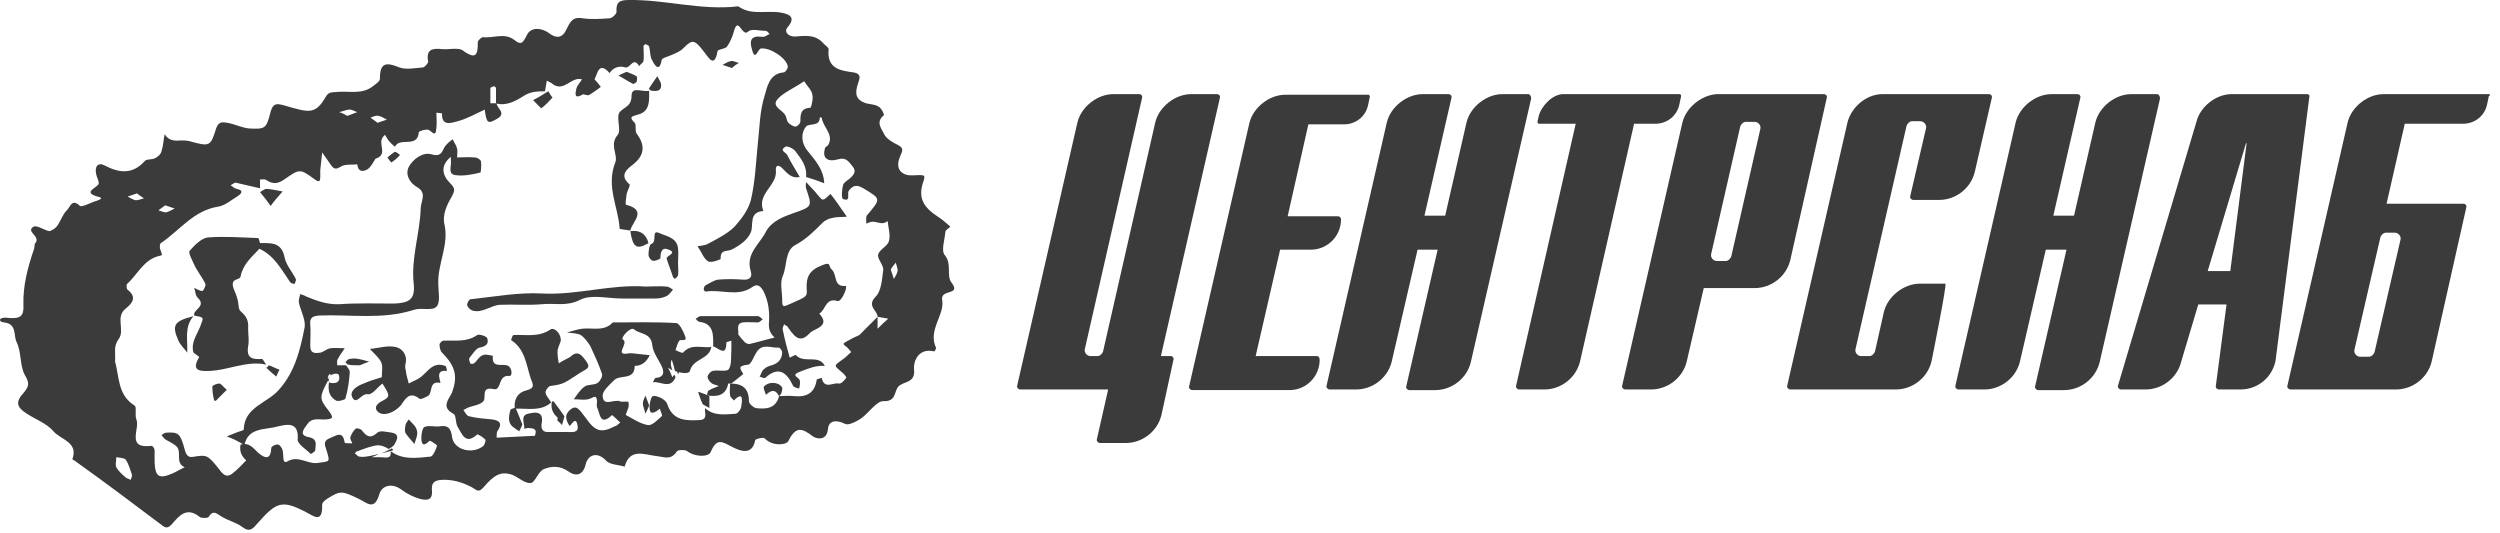
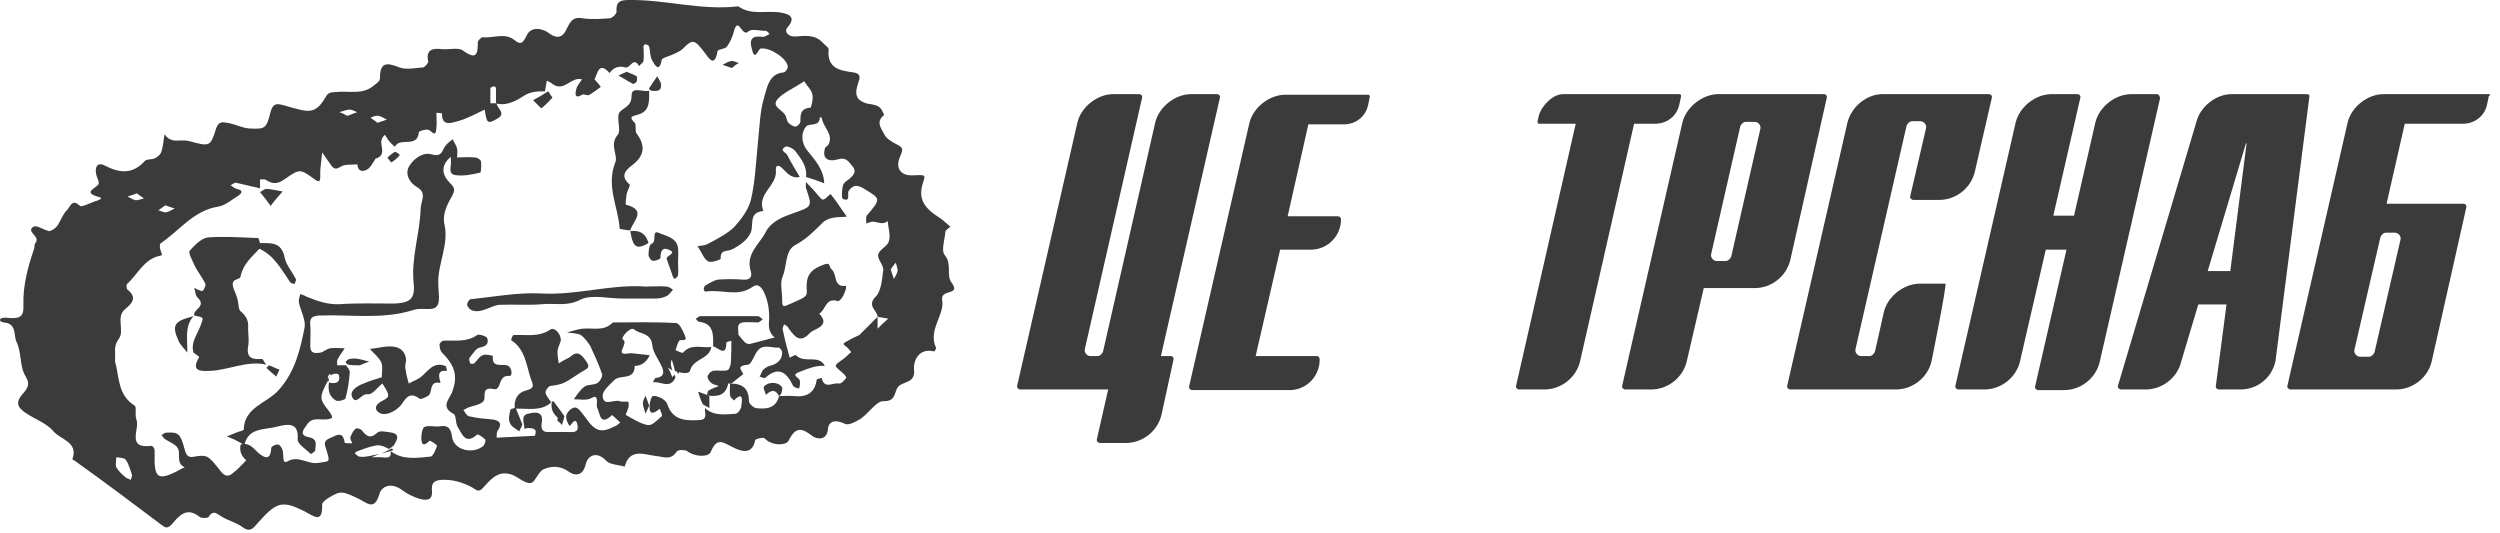
<svg xmlns="http://www.w3.org/2000/svg" width="239" height="51" viewBox="0 0 239 51" fill="none">
  <path d="M125.92 34.042H120.04L122.38 23.868H125.32C126.94 23.868 128.2 22.544 128.2 20.978C128.2 20.798 128.08 20.677 127.9 20.677H123.1L125.08 11.888H128.5C129.58 11.888 130.54 11.166 130.78 10.082L130.96 9.239C130.96 9.179 130.9 9.059 130.84 9.059H125.44H125.38C125.38 9.059 125.38 9.059 125.32 9.059H122.86C121.36 9.059 119.8 10.263 119.44 11.768L113.681 36.931C113.621 37.112 113.801 37.293 113.981 37.293H114.881H116.501H123.28C124.9 37.293 126.16 35.968 126.16 34.403C126.16 34.162 126.04 34.042 125.92 34.042Z" fill="#3B3B3B" />
  <path d="M111.941 34.043H110.981L116.62 9.361C116.68 9.181 116.56 9 116.32 9H113.861C112.361 9 110.801 10.204 110.441 11.709L105.461 33.562C105.401 33.803 105.161 34.043 104.921 34.043H104.261C103.901 34.043 103.601 33.682 103.721 33.321L109.181 9.361C109.241 9.181 109.121 9 108.881 9H106.421C104.921 9 103.361 10.204 103.001 11.709L97.241 36.873C97.181 37.053 97.361 37.234 97.541 37.234H99.101H100.001H104.981H105.941L104.861 41.99C104.801 42.17 104.981 42.351 105.161 42.351H107.621C109.241 42.351 110.681 41.207 111.041 39.642L112.181 34.405C112.241 34.224 112.121 34.043 111.941 34.043Z" fill="#3B3B3B" />
  <path d="M206.196 9H203.736C202.236 9 200.677 10.204 200.317 11.709L198.277 20.619H196.297L198.877 9.361C198.937 9.181 198.817 9 198.577 9H196.117C194.617 9 193.057 10.204 192.697 11.709L186.937 36.873C186.877 37.053 187.057 37.234 187.237 37.234H189.697C191.317 37.234 192.757 36.09 193.117 34.525L195.577 23.869H197.557L194.557 36.933C194.497 37.114 194.677 37.294 194.857 37.294H197.317C198.937 37.294 200.377 36.15 200.736 34.585L206.496 9.421C206.496 9.181 206.376 9 206.196 9Z" fill="#3B3B3B" />
-   <path d="M146.079 9H143.619C142.119 9 140.559 10.204 140.199 11.709L138.159 20.619H136.179L138.759 9.361C138.819 9.181 138.699 9 138.459 9H135.999C134.499 9 132.939 10.204 132.579 11.709L126.819 36.873C126.759 37.053 126.939 37.234 127.119 37.234H129.639C131.259 37.234 132.699 36.09 133.059 34.525L135.519 23.869H137.439L134.439 36.933C134.379 37.114 134.559 37.294 134.739 37.294H137.199C138.819 37.294 140.259 36.15 140.619 34.585L146.379 9.421C146.379 9.181 146.259 9 146.079 9Z" fill="#3B3B3B" />
  <path d="M158.258 11.829C159.338 11.829 160.298 11.107 160.538 10.023L160.718 9.181C160.718 9.12 160.658 9 160.598 9H156.579H154.119C154.119 9 154.119 9 154.059 9H149.439C148.419 9 147.339 10.144 147.099 11.107L146.979 11.649C146.979 11.709 147.039 11.829 147.099 11.829H150.639L144.939 36.873C144.879 37.053 145.059 37.234 145.239 37.234H147.639C149.259 37.234 150.699 36.09 151.059 34.525L156.219 11.829H158.258Z" fill="#3B3B3B" />
  <path d="M174.638 9.361C174.698 9.181 174.578 9 174.338 9H171.878C171.818 9 171.818 9 171.758 9H166.719H164.259H164.079C162.639 9.12 161.199 10.264 160.839 11.709L155.079 36.873C155.019 37.053 155.199 37.234 155.379 37.234H157.839C159.459 37.234 160.899 36.09 161.259 34.525L162.879 27.542H165.279H167.259H167.739C169.359 27.542 170.799 26.398 171.158 24.833L174.638 9.361ZM168.279 12.371L165.519 24.471C165.459 24.712 165.219 24.953 164.979 24.953H164.139C163.779 24.953 163.479 24.592 163.599 24.231L166.359 12.13C166.419 11.89 166.659 11.649 166.899 11.649H167.739C168.099 11.649 168.399 12.01 168.279 12.371Z" fill="#3B3B3B" />
  <path d="M237.936 9H230.316H227.856C226.356 9 224.796 10.204 224.436 11.709L218.676 36.873C218.616 37.053 218.796 37.234 218.976 37.234H220.656H221.436H226.596H228.336H229.056C230.676 37.234 232.116 36.09 232.476 34.525L235.776 19.836C235.836 19.655 235.716 19.475 235.476 19.475H233.736H232.956H228.156L229.896 11.829H235.476C236.556 11.829 237.516 11.107 237.756 10.023L237.936 9.181C238.116 9.12 238.056 9 237.936 9ZM228.936 22.244C229.296 22.244 229.596 22.605 229.476 22.966L227.016 33.622C226.956 33.863 226.716 34.104 226.476 34.104H225.636C225.276 34.104 224.976 33.742 225.096 33.381L227.556 22.726C227.616 22.485 227.856 22.244 228.096 22.244H228.936Z" fill="#3B3B3B" />
  <path d="M220.536 9H219.756H215.796H214.296H213.336C211.836 9 210.336 10.204 209.976 11.649L202.477 36.873C202.417 37.053 202.597 37.234 202.777 37.234H205.117C206.736 37.234 208.176 36.09 208.536 34.525L210.156 29.107H212.856L211.836 36.873C211.776 37.053 211.956 37.234 212.136 37.234H214.176C215.796 37.234 217.176 36.15 217.536 34.525L220.776 9.241C220.836 9.12 220.716 9 220.536 9ZM213.216 25.916H211.056L214.716 13.696H214.776L213.216 25.916Z" fill="#3B3B3B" />
  <path d="M185.977 27.12H183.517C182.018 27.12 180.458 28.324 180.098 29.829L179.258 33.562C179.198 33.803 178.958 34.043 178.718 34.043H177.938C177.578 34.043 177.278 33.682 177.398 33.321L182.257 12.07C182.317 11.829 182.557 11.589 182.797 11.589H183.577C183.937 11.589 184.237 11.95 184.117 12.311C183.697 14.117 182.617 18.753 182.617 18.753C182.557 18.933 182.737 19.114 182.917 19.114H185.377C186.997 19.114 188.437 17.97 188.797 16.405L190.417 9.361C190.477 9.181 190.357 9 190.117 9H187.657H182.557H180.038H179.858C178.358 9.06 176.978 10.264 176.618 11.709L170.858 36.873C170.798 37.053 170.978 37.234 171.158 37.234H173.258H173.678H178.778H180.818H181.238C182.857 37.234 184.297 36.09 184.657 34.525C184.657 34.525 186.157 27.12 185.977 27.12Z" fill="#3B3B3B" />
  <path d="M37.459 42.866C37.219 42.987 36.919 43.167 36.439 43.348C36.739 43.288 37.159 43.167 37.579 43.047C37.579 42.987 37.519 42.926 37.459 42.866Z" fill="#3B3B3B" />
  <path d="M0.38 30.825C1.64 30.945 1.28 32.089 1.58 32.691C2.06 33.654 1.88 34.919 2.36 35.822C2.78 36.544 2.84 36.845 2.3 37.507C1.46 38.41 1.58 38.892 2.48 39.494C3.38 40.096 4.46 40.457 5.12 41.24C5.78 42.022 7.52 42.263 6.92 43.888C6.92 43.949 7.22 44.069 7.34 44.189C10.04 46.116 12.68 48.102 15.32 50.089C15.74 50.39 15.92 50.631 16.4 50.149C17.12 49.306 17.84 48.403 19.1 49.427C19.28 49.547 19.82 49.547 19.939 49.427C20.419 48.644 20.779 49.186 21.259 49.427C21.86 49.788 22.639 49.969 23.179 50.39C23.899 50.932 24.199 50.51 24.619 50.029C26.419 47.982 26.959 47.801 29.119 48.885C29.959 49.306 30.859 50.149 30.799 48.223C30.799 48.042 31.099 47.801 31.279 47.681C32.539 46.898 32.659 46.898 34.279 47.681C35.059 48.042 35.779 48.885 36.259 47.26C36.499 46.417 37.459 46.116 38.419 46.838C38.899 47.199 39.499 47.5 40.099 47.681C40.579 47.801 41.359 47.982 41.299 46.959C41.239 46.296 41.359 45.935 42.199 45.875C43.279 45.815 44.239 46.116 45.139 46.597C45.559 46.838 45.739 47.139 46.218 46.597C47.238 45.393 47.838 45.092 48.798 45.333C49.458 45.514 50.118 46.236 50.718 46.176C51.138 46.176 51.438 45.092 51.978 44.852C52.698 44.551 53.538 44.49 54.378 45.092C54.858 45.454 55.698 45.634 55.998 44.37C56.178 43.587 57.018 43.046 57.978 44.069C58.338 44.43 59.118 44.43 59.718 44.611C60.198 42.805 61.638 43.467 62.658 43.587C63.438 43.648 64.098 44.069 64.698 43.166C64.818 42.985 65.418 42.985 65.658 43.106C66.438 43.708 67.698 43.708 67.938 43.226C68.538 41.781 69.078 42.263 70.037 42.745C70.638 43.046 71.897 43.648 72.197 42.082C72.197 41.962 72.977 41.781 73.097 41.902C73.817 42.684 75.197 42.564 75.377 42.143C76.097 40.698 76.697 40.939 77.717 41.721C77.957 41.902 79.037 42.263 79.157 40.999C79.217 40.216 79.937 40.096 80.777 40.517C81.077 40.698 81.797 40.337 82.277 40.036C83.057 39.494 83.777 38.35 84.437 38.35C85.697 38.41 85.457 37.447 85.877 36.965C86.357 36.423 87.557 36.664 87.377 35.28C87.317 34.557 87.797 33.233 89.297 33.594C89.357 33.594 89.537 33.293 89.477 33.233C88.697 31.547 90.317 30.102 90.077 28.718C89.837 27.574 91.937 28.297 90.977 27.032C90.437 26.37 91.037 25.226 90.317 24.384C89.957 23.962 90.317 22.939 90.377 22.156C90.377 22.036 90.617 21.855 90.857 21.674C90.497 21.373 90.197 21.072 89.837 20.832C88.217 19.808 87.737 18.905 88.277 17.34C88.457 16.798 88.397 16.738 87.917 16.738C87.557 16.738 87.137 16.798 86.777 16.738C85.937 16.557 85.637 15.895 86.057 14.932C86.297 14.39 86.417 14.149 85.817 13.848C85.337 13.608 84.797 13.307 84.557 12.885C84.317 12.343 83.657 11.681 84.497 11.019C84.557 10.959 84.257 10.297 83.957 10.176C83.597 9.935 83.057 9.996 82.637 9.815C81.857 9.514 81.677 8.972 82.037 7.949C82.217 7.467 82.337 7.046 81.617 6.925C80.297 6.745 79.037 6.564 79.217 4.698C79.217 4.517 78.797 4.277 78.617 4.036C77.837 3.253 76.877 3.434 75.977 3.494C75.317 3.494 74.957 3.012 75.257 2.651C76.217 1.568 75.317 1.327 74.657 1.206C73.277 0.966 71.837 1.507 70.578 0.604C67.038 1.026 63.618 -0.058 60.078 0.002C59.178 0.002 58.878 0.243 58.938 1.146C58.938 1.327 58.518 1.748 58.278 1.748C57.438 1.808 56.538 1.869 55.698 1.748C54.738 1.568 54.498 2.109 54.138 2.832C53.898 3.374 53.418 3.855 52.518 3.193C51.918 2.711 50.778 2.471 50.358 3.374C49.998 4.096 49.818 4.337 49.218 3.855C48.258 3.073 47.178 3.675 46.158 3.554C46.038 3.554 45.678 3.855 45.678 4.036C45.678 5.18 45.559 5.782 44.239 4.818C43.819 4.517 42.919 4.758 42.259 4.698C41.299 4.578 40.699 4.758 40.939 5.902C40.939 6.022 40.639 6.384 40.459 6.444C39.679 6.504 38.839 6.685 38.179 6.444C36.859 5.902 36.319 6.022 36.319 7.527C36.319 7.768 35.959 8.009 35.719 8.19C34.639 9.093 33.379 8.671 32.179 8.792C31.759 8.852 31.399 8.731 31.099 9.333C30.319 10.658 29.719 10.778 28.399 10.417C27.859 10.297 27.379 10.116 26.839 9.996C26.299 9.875 26.059 10.056 25.879 10.658C25.459 12.343 25.339 12.343 23.839 12.283C23.119 12.223 22.459 11.862 21.739 11.741C21.32 11.681 20.899 11.561 20.66 12.283C20.119 14.029 20.059 14.029 18.08 13.487C17.84 13.427 17.48 13.427 17.24 13.427C16.64 13.487 16.1 13.427 15.74 12.825C15.62 13.367 15.62 13.909 15.44 14.45C15.38 14.751 15.08 14.992 14.84 15.113C14.54 15.293 14 15.173 13.82 15.414C12.68 16.678 11.42 16.557 10.04 15.835C9.38 15.474 9.02 15.895 9.2 16.678C9.26 16.979 9.44 17.22 9.44 17.521C9.44 17.942 7.64 18.363 9.5 18.845C9.98 18.965 9.26 19.206 9.02 19.266C8.54 19.447 7.82 19.808 7.64 19.688C6.86 18.905 6.68 19.868 6.38 20.109C6.02 20.47 5.84 21.012 5.54 21.494C5.42 21.674 5.3 21.795 5.12 21.915C5 21.976 4.82 22.096 4.7 22.096C4.16 21.976 3.5 21.494 3.2 21.674C2.42 22.156 3.92 22.578 3.38 23.24C3.26 23.36 3.32 23.601 3.26 23.782C2.66 25.527 2.18 27.333 2.24 29.139C2.3 30.223 1.94 30.464 0.92 30.404C-0.16 30.223 -0.22 30.765 0.38 30.825ZM12.5 45.875C12.38 45.815 12.2 45.755 12.08 45.694C11.72 45.393 11.36 45.092 11.12 44.671C11 44.43 11.12 44.069 11.12 43.708C11.42 43.768 11.9 43.768 12.02 43.949C12.32 44.37 12.44 44.912 12.62 45.393C12.62 45.574 12.56 45.694 12.5 45.875ZM85.637 25.106C85.697 25.347 85.817 25.648 85.817 25.889C85.757 26.189 85.577 26.43 85.457 26.671C85.397 26.43 85.277 26.189 85.157 25.768C85.277 25.527 85.457 25.347 85.637 25.106ZM76.877 7.768C77.177 8.25 77.597 8.611 77.657 9.032C77.777 9.454 77.537 10.297 77.477 10.297C76.517 10.357 76.517 10.959 76.517 11.621C76.517 11.802 76.217 12.103 76.037 12.103C75.857 12.103 75.557 11.922 75.377 11.741C75.197 11.561 75.197 11.2 75.077 11.019C74.777 10.477 73.697 10.176 74.357 9.454C74.897 8.852 75.797 8.491 76.877 7.768ZM36.199 11.079C36.499 11.139 36.739 11.32 36.979 11.44C36.739 11.501 36.499 11.621 36.079 11.741C35.899 11.561 35.659 11.44 35.419 11.26C35.659 11.139 35.959 11.019 36.199 11.079ZM33.439 10.477C33.679 10.477 33.919 10.658 34.159 10.718C33.859 10.838 33.499 10.959 33.199 11.079C32.899 10.899 32.659 10.778 32.419 10.718C32.779 10.658 33.079 10.477 33.439 10.477ZM15.8 19.628C16.16 19.748 16.46 19.868 16.7 19.929C16.46 20.049 16.16 20.23 15.92 20.29C15.68 20.35 15.44 20.169 15.14 20.109C15.32 19.989 15.56 19.808 15.8 19.628ZM13.1 18.484C13.28 18.664 13.52 18.785 13.76 18.965C13.52 19.026 13.22 19.146 12.98 19.146C12.68 19.086 12.44 18.905 12.2 18.785C12.44 18.725 12.74 18.604 13.1 18.484ZM11.36 32.39C11.96 31.547 11 30.283 12.02 29.5C12.68 28.959 13.1 28.417 12.2 27.695C12.08 27.634 12.08 27.213 12.14 27.153C13.16 26.25 13.76 24.745 15.32 24.444C15.56 24.384 15.5 24.384 15.32 23.842C15.26 23.661 15.26 23.3 15.38 23.24C17.18 22.036 18.5 20.109 20.899 19.748C21.559 19.628 22.16 19.086 22.759 18.725C23.119 18.484 23.299 18.183 22.639 18.062C22.399 18.002 22.22 17.822 22.04 17.701C22.22 17.641 22.399 17.46 22.519 17.46C23.299 17.641 24.079 17.822 24.859 18.002V17.159C25.039 17.159 25.339 17.099 25.459 17.22C26.119 17.641 26.599 17.581 27.259 17.099C28.639 16.136 28.699 16.136 30.019 17.099C30.499 17.46 30.619 17.4 30.619 16.858C30.619 16.678 30.619 16.497 30.619 16.256C30.679 15.715 30.739 15.173 30.799 14.571C31.099 14.992 31.339 15.353 31.639 15.775C31.939 16.196 32.119 16.196 32.539 15.955C32.959 15.654 33.619 15.775 34.159 15.715C34.219 16.437 34.699 16.437 35.119 16.196C35.479 15.955 35.659 15.534 35.899 15.173C37.039 14.812 36.259 13.909 36.499 13.307C36.559 13.126 36.679 13.006 36.799 12.885C36.919 13.066 36.979 13.186 37.099 13.367C37.279 13.608 37.519 13.848 37.759 14.029C38.179 13.066 39.919 14.21 40.039 12.644C40.039 12.524 40.699 12.343 40.939 12.404C41.299 12.524 41.659 13.246 41.719 12.223C41.779 11.741 41.719 11.26 41.719 10.778C41.899 10.778 42.259 10.838 42.259 10.838C42.199 12.103 43.159 11.741 43.639 11.621C44.599 11.38 45.438 10.899 46.339 10.477C46.519 11.802 46.639 11.862 47.478 11.38C48.498 10.838 47.478 10.357 47.478 9.875H46.879C46.879 9.394 46.879 8.912 46.879 8.43C46.879 8.37 47.118 8.25 47.238 8.25C47.298 8.25 47.418 8.37 47.418 8.43C47.418 8.912 47.418 9.394 47.418 9.875C48.378 10.176 49.338 9.634 49.998 9.213C50.718 8.731 51.378 8.731 52.098 8.731C52.158 8.37 52.218 8.069 52.278 7.708C52.458 7.828 52.698 7.889 52.878 8.069C53.958 8.792 54.618 7.287 55.638 7.588C55.458 7.889 55.158 8.19 55.098 8.491C55.038 8.792 54.798 9.574 55.698 9.032C55.818 8.972 56.118 9.153 56.298 9.093C56.718 8.852 57.018 8.611 57.438 8.31C57.258 8.069 57.078 7.828 56.838 7.588C57.138 6.986 57.258 5.842 58.278 6.986C58.638 6.444 59.178 6.263 59.778 6.444C60.258 6.564 60.558 5.36 61.098 6.323C61.218 6.143 61.458 6.022 61.518 5.842C61.578 5.36 61.518 4.879 61.518 4.397C61.518 4.337 61.698 4.216 61.698 4.216C61.818 4.277 62.058 4.337 62.058 4.457C62.178 4.879 62.118 5.42 62.358 5.782C62.478 6.022 63.018 7.106 63.258 5.721C63.318 5.541 63.798 5.42 64.098 5.3C64.518 5.119 64.998 4.939 65.298 4.638C66.198 3.735 66.378 3.735 67.338 4.999C67.698 5.42 68.298 6.624 68.598 4.879C68.658 4.698 69.318 4.698 69.498 4.457C69.797 4.036 70.037 3.494 70.157 3.012C70.578 1.447 70.938 3.614 71.537 3.012C71.837 2.711 72.617 2.952 73.217 2.952C73.337 2.952 73.457 3.133 73.577 3.253C73.397 3.313 73.277 3.434 73.097 3.494C72.917 3.554 72.737 3.494 72.497 3.494C71.537 3.494 71.778 4.337 71.897 4.758C72.197 5.902 72.437 4.698 72.737 4.638C73.637 4.517 75.257 5.601 75.317 6.384C75.317 6.564 75.077 6.925 74.897 6.925C73.517 7.046 73.337 8.37 73.097 9.153C72.617 10.658 72.617 12.283 72.437 13.848C72.257 15.594 72.197 17.4 71.777 19.146C71.537 20.049 70.877 20.952 70.218 21.674C69.558 22.337 68.598 22.818 67.698 23.3C67.398 23.48 66.978 23.48 66.678 23.541C66.738 23.601 66.738 23.661 66.798 23.721C67.098 24.143 67.278 24.745 67.698 24.985C67.998 25.166 68.898 24.805 68.898 24.745C68.838 23.782 69.558 24.082 69.978 23.842C70.698 23.48 71.478 22.939 71.777 22.216C72.077 21.494 71.537 20.29 72.977 20.169C72.317 18.544 74.297 17.761 74.177 16.317C74.117 15.775 74.417 15.715 74.777 16.076C75.257 16.557 75.677 17.099 76.457 16.919C76.037 16.196 75.617 15.534 75.257 14.812C75.137 14.571 74.477 14.39 75.077 14.029C75.257 13.909 75.857 14.21 76.037 14.45C76.577 15.173 77.177 15.895 77.057 16.919C77.657 17.099 78.197 17.28 78.797 17.521C78.737 16.196 77.957 15.353 77.177 14.39C76.637 13.728 76.517 12.765 77.057 12.103C77.357 11.741 78.377 12.163 78.377 11.2C78.437 11.2 78.557 11.26 78.557 11.26C78.677 12.163 79.697 12.825 79.217 13.788C79.157 13.969 78.857 14.029 78.857 14.21C78.617 15.052 79.037 15.534 80.117 15.233C80.897 14.992 81.137 15.474 81.497 15.895C81.917 16.377 81.617 16.738 81.197 17.099C80.957 17.28 80.657 17.46 80.597 17.701C80.477 18.123 80.417 18.965 80.597 19.026C81.377 19.327 80.957 18.484 81.137 18.243C81.617 17.581 82.037 17.701 82.637 18.062C84.197 19.026 84.257 18.965 82.877 20.591C82.757 20.771 82.817 21.072 82.817 21.373C82.997 21.313 83.237 21.193 83.417 21.193C83.897 21.193 84.377 21.554 84.857 21.133C84.917 21.795 85.157 22.457 84.977 23.059C84.857 23.541 84.077 23.842 83.957 24.323C83.837 24.745 84.497 25.347 84.437 25.828C84.317 26.731 84.257 27.815 83.717 28.357C82.817 29.26 83.897 29.681 83.897 30.283C84.257 30.343 84.617 30.404 84.917 30.464C84.557 30.765 84.197 31.126 83.897 31.427V30.283C83.297 30.885 82.757 31.427 82.157 32.029C81.737 32.209 81.377 32.39 80.957 32.631C80.537 32.872 80.537 32.872 81.017 33.233C81.137 33.353 81.257 33.534 81.377 33.654C81.077 33.895 80.837 34.196 80.537 34.377C79.697 34.979 79.697 34.919 80.477 35.581C80.657 35.701 80.957 36.062 80.897 36.123C80.717 36.363 80.417 36.724 80.177 36.664C79.637 36.544 78.797 37.266 78.557 36.123C78.377 36.183 78.077 36.243 78.077 36.303C77.897 37.567 77.117 37.989 75.917 37.868C75.437 37.808 74.957 37.868 74.477 37.868C74.177 39.072 73.217 39.133 72.257 39.012C72.017 38.952 71.597 38.591 71.597 38.35C71.597 37.146 70.998 36.664 69.797 36.664C69.797 37.026 69.737 37.447 69.797 37.808C69.797 37.989 70.037 38.109 70.157 38.29C71.118 37.327 70.938 38.35 70.877 38.771C70.877 39.072 70.578 39.494 70.338 39.554C69.318 39.614 68.238 39.795 67.398 39.012C67.338 39.434 67.698 40.096 66.918 40.156C65.658 40.216 64.338 40.276 63.798 38.651C63.738 38.41 63.438 38.169 63.198 38.049C62.958 37.929 62.598 37.808 62.418 37.868C62.238 37.929 62.178 38.35 62.118 38.591C61.998 39.614 62.358 39.674 63.078 39.072C63.138 39.313 63.378 39.735 63.258 39.795C62.838 40.156 62.358 40.698 61.938 40.638C61.218 40.517 60.498 40.036 59.838 39.674C59.778 39.674 60.018 39.193 60.078 38.952C60.138 38.771 60.078 38.41 60.078 38.41C59.778 38.35 59.478 38.47 59.238 38.35C58.638 38.169 57.678 38.892 57.618 37.868C57.558 37.387 58.278 36.785 58.698 36.363C59.238 35.761 60.678 36.423 60.678 34.979C61.398 34.979 61.818 34.557 62.118 33.955C61.578 33.895 61.038 33.835 60.438 33.775C60.318 33.775 60.258 33.775 60.138 33.775C58.578 34.076 60.198 32.812 59.538 32.45C59.298 32.33 60.258 31.186 60.618 31.487C61.158 31.969 62.238 31.788 62.358 32.992C62.418 33.715 63.018 34.437 63.318 35.159C63.498 35.641 63.438 36.062 62.718 36.123C62.598 36.123 62.478 36.423 62.418 36.544C63.138 36.423 64.098 37.266 64.578 36.062C64.518 35.942 64.518 35.882 64.458 35.822C64.398 35.882 64.338 36.002 64.278 36.062C64.158 35.761 64.038 35.46 63.858 35.159C63.978 35.219 64.158 35.34 64.278 35.4C64.038 34.738 64.158 34.557 64.218 34.377C64.338 34.738 64.458 35.099 64.518 35.46C65.358 35.761 65.898 35.701 65.958 35.46C66.258 34.256 67.818 34.377 67.998 33.173C67.098 33.293 66.078 32.812 65.298 33.715C65.238 33.775 64.818 33.594 64.578 33.474C64.698 33.173 64.758 32.812 64.938 32.571C65.058 32.39 65.778 32.751 65.478 32.089C65.298 31.608 64.938 30.885 64.638 30.885C62.598 30.765 60.558 30.825 58.578 30.825C57.738 31.728 56.658 31.306 55.638 31.427C55.158 31.487 54.678 31.668 54.198 31.788C54.678 31.848 55.158 31.848 55.518 32.029C55.878 32.27 56.178 32.691 56.418 33.052C56.838 33.955 57.258 34.858 57.558 35.761C57.618 36.002 57.378 36.423 57.138 36.604C56.778 36.845 56.178 36.724 55.878 36.965C55.458 37.266 55.158 37.748 54.858 38.169C55.398 38.169 55.998 38.29 56.418 38.109C56.838 37.929 57.018 37.748 57.078 38.35C57.078 38.531 57.018 38.771 57.078 38.952C57.378 39.494 57.318 40.818 58.518 39.674C58.518 39.674 59.058 40.156 59.298 40.397C59.118 40.517 58.998 40.698 58.758 40.758C57.498 41.42 56.898 41.24 56.058 40.036C55.338 39.072 55.158 38.832 54.738 39.012C54.498 39.133 54.198 39.434 54.138 39.735C54.078 40.036 54.258 40.457 54.438 40.698C54.558 40.818 55.038 39.614 55.218 40.698C55.338 41.42 54.678 41.3 54.258 41.3C53.658 41.3 53.118 41.3 52.518 41.3C51.858 41.36 51.678 40.999 51.798 40.397C51.978 39.193 51.018 39.434 50.478 39.554C49.698 39.735 50.178 40.517 50.118 40.999C50.298 40.939 50.538 40.878 50.718 40.939C50.898 40.939 51.138 40.999 51.198 41.179C51.258 41.3 51.138 41.661 51.138 41.661C49.938 41.721 48.678 41.781 47.478 41.842C47.478 41.661 47.478 41.36 47.538 41.24C47.958 40.638 47.958 40.216 47.058 40.096C46.339 40.036 45.559 39.975 44.839 39.795C44.599 39.735 44.479 39.434 44.299 39.193C44.479 39.133 44.599 39.012 44.779 38.952C45.258 38.771 45.919 38.711 46.218 38.35C46.519 37.989 45.919 36.905 47.238 37.206C47.958 37.327 47.598 35.822 48.678 35.942C49.038 36.002 48.978 35.039 48.438 34.919C47.838 34.798 46.998 35.159 47.118 34.016C46.819 33.955 46.398 33.835 46.158 33.955C45.798 34.076 45.618 34.497 45.319 34.738C45.258 34.798 44.959 34.798 44.959 34.738C44.898 34.557 44.779 34.316 44.898 34.196C45.199 33.835 45.498 33.293 45.858 33.233C46.459 33.112 46.758 32.872 46.578 32.33C46.519 32.149 45.798 31.909 45.618 32.029C44.599 32.751 43.459 32.511 42.379 32.571C42.259 32.571 42.019 32.812 42.019 32.932C42.019 33.173 42.079 33.534 42.259 33.715C43.579 35.039 43.759 36.002 43.219 37.507C42.979 38.109 42.079 38.892 43.339 39.554C43.639 39.674 43.519 40.457 43.759 40.818C44.179 41.48 44.479 42.564 45.618 41.541C45.678 41.48 46.158 41.781 46.398 42.022C46.459 42.082 46.339 42.504 46.218 42.624C45.199 43.467 43.399 43.046 43.219 41.781C43.099 40.878 42.799 40.638 42.019 40.758C41.539 40.818 40.999 40.638 40.579 40.818C40.399 40.878 40.279 41.48 40.279 41.842C40.279 42.564 40.519 42.684 41.059 42.143C41.119 42.082 41.839 42.564 41.779 42.624C41.659 42.985 41.419 43.587 41.179 43.648C39.919 43.768 38.539 44.009 37.399 43.166H37.339C37.459 43.949 36.799 43.708 36.379 43.708C36.079 43.708 35.779 43.708 35.539 43.708C35.779 43.587 36.019 43.527 36.199 43.407C34.939 43.708 34.639 43.708 34.339 43.648C34.219 43.648 34.099 43.467 33.919 43.347C33.979 43.286 34.039 43.166 34.099 43.166C34.759 42.925 35.479 42.624 36.139 42.564C36.439 42.564 36.919 42.745 37.159 42.925C37.579 42.684 37.699 42.564 37.759 42.383C38.059 41.902 38.119 41.48 37.459 41.36C36.979 41.3 36.319 41.119 36.079 41.36C35.359 42.022 34.999 41.661 34.579 41.119C34.459 40.999 34.099 40.878 33.979 40.999C33.739 41.24 33.619 41.48 33.499 41.781C33.439 41.962 33.619 42.203 33.679 42.383C33.439 42.383 32.959 42.383 32.959 42.323C32.779 41.24 32.299 41.541 31.639 41.842C30.979 42.082 30.979 42.383 31.159 42.865C31.579 44.25 31.579 44.069 30.439 44.25C29.419 44.43 28.519 43.467 27.439 44.129C26.959 44.37 27.139 43.467 27.019 43.046C26.959 42.805 26.719 42.504 26.599 42.504C26.359 42.444 25.939 42.684 25.939 42.805C25.879 43.949 25.399 43.888 24.679 43.286C24.199 42.805 23.779 42.263 22.999 42.504C22.879 43.106 23.059 43.587 23.539 44.009C23.119 44.43 22.759 44.852 22.279 45.213C21.619 45.815 21.2 45.213 20.899 44.791C19.88 43.527 19.76 43.467 18.62 43.648C18.08 43.768 17.84 43.648 17.66 42.985C17.24 41.42 17.06 41.3 15.92 41.36C15.74 41.36 15.62 41.48 15.44 41.601C15.56 41.721 15.62 41.842 15.74 41.962C16.1 42.203 16.58 42.383 16.88 42.684C17.42 43.226 16.7 44.25 17.66 44.671C17.24 44.852 16.88 45.092 16.46 45.273C15.2 45.815 14.84 45.574 14.78 44.189C14.78 43.828 14.78 43.407 14.78 43.046C14.78 42.865 14.6 42.624 14.48 42.624C12.02 42.925 13.4 40.999 13.04 40.096C12.86 39.674 13.1 38.892 12.86 38.771C11.24 37.748 11.42 36.062 11 34.557C11.06 33.654 10.82 33.112 11.36 32.39Z" fill="#3B3B3B" />
  <path d="M64.877 35.46C64.818 35.4 64.698 35.4 64.638 35.34C64.698 35.46 64.758 35.581 64.818 35.761C64.878 35.701 64.937 35.581 64.877 35.46Z" fill="#3B3B3B" />
  <path d="M26.6 40.759C27.38 40.578 28.58 40.277 28.46 41.963C28.4 42.445 29.24 42.926 29.72 43.408C29.72 43.408 30.14 43.167 30.14 43.047C30.14 42.565 30.44 41.963 29.48 41.782C28.58 41.602 29 41.06 29.36 40.578C29.84 39.856 30.56 40.157 31.16 40.097C31.88 40.036 31.88 39.916 31.459 39.314C30.5 38.11 30.5 37.99 31.399 36.304C31.34 36.184 31.34 36.124 31.34 36.063C31.399 35.823 31.64 35.582 31.579 35.883C32.179 35.582 32.419 35.762 32.419 35.943C32.539 36.605 32.059 36.665 31.579 36.605C31.52 36.605 31.459 36.545 31.459 36.485C31.279 37.568 31.64 37.99 32.12 38.291C32.3 38.411 32.959 38.231 33.02 38.11C33.26 37.267 33.38 36.425 33.44 35.582C33.44 35.341 33.2 35.1 33.08 34.919H32.239C32.239 34.739 32.179 34.498 32.3 34.318C32.48 33.956 32.719 33.655 32.959 33.294C32.48 33.294 32.059 33.234 31.579 33.294C31.22 33.354 30.92 33.655 30.62 33.715C30.14 33.776 29.66 33.836 29.66 33.053C29.66 32.391 29.72 31.669 29.66 31.006C29.6 30.344 29.9 30.224 30.5 30.164C33.499 30.043 36.559 30.585 39.559 29.622C40.279 29.381 41.359 29.742 41.719 29.321C42.139 28.899 41.899 27.876 41.899 27.093C41.839 25.227 42.919 23.421 42.499 21.495C42.259 20.532 42.739 19.569 43.159 18.846C43.519 18.184 43.519 18.003 43.039 17.522C42.259 16.739 42.079 15.836 43.099 14.993C43.099 15.114 43.099 15.174 43.099 15.294C43.219 15.776 42.739 16.619 43.519 16.739C44.299 16.859 45.139 16.679 45.919 16.498C45.979 16.498 46.039 15.776 45.979 15.415C45.919 15.234 45.619 15.053 45.379 15.053C44.839 14.993 44.239 15.053 43.699 15.053C43.699 14.752 43.759 14.451 43.699 14.211C43.639 13.91 43.399 13.609 43.279 13.308C43.039 13.488 42.799 13.669 42.559 13.97C42.259 14.391 42.259 15.053 41.239 14.752C40.459 14.512 39.499 15.174 39.079 15.956C38.719 16.679 39.139 17.461 39.859 17.883C40.819 18.425 40.279 19.147 40.219 19.869C40.159 22.338 39.259 24.685 39.559 27.214C39.679 28.599 39.139 28.96 37.699 29.02C35.959 29.02 34.219 28.96 32.48 29.08C31.34 29.14 30.32 28.779 29.3 28.358C29.12 28.237 28.88 28.177 28.7 28.117C28.64 28.418 28.52 28.659 28.58 28.96C28.76 29.742 29.24 30.585 29.12 31.308C28.7 33.414 28.22 35.522 26.66 37.267C25.58 38.532 23.36 38.893 23.3 41.06C23.3 41.18 22.82 41.241 22.58 41.361C22.28 41.481 21.98 41.602 21.68 41.722C21.98 41.843 22.34 41.963 22.64 42.144C22.88 42.264 23.12 42.384 23.36 42.565C23.72 40.819 25.34 41.12 26.6 40.759Z" fill="#3B3B3B" />
  <path d="M31.339 36.364C31.339 36.424 31.398 36.484 31.398 36.484C31.458 36.304 31.458 36.123 31.518 35.942C31.458 36.063 31.398 36.243 31.339 36.364Z" fill="#3B3B3B" />
  <path d="M71.538 34.858C71.838 34.798 72.078 34.016 72.378 33.594C72.918 32.812 73.758 33.293 74.478 33.233C74.538 33.233 74.778 33.534 74.778 33.654C74.778 34.437 74.298 34.798 73.578 34.979C73.338 35.039 73.098 35.22 72.918 35.4C72.798 35.581 72.738 35.822 72.618 36.002C72.798 36.062 73.038 36.183 73.158 36.123C74.418 34.979 75.198 35.581 75.798 36.845C75.858 37.026 76.158 37.086 76.398 37.146C76.458 36.905 76.518 36.604 76.458 36.364C76.398 36.062 75.498 35.882 76.518 35.521C77.298 35.22 78.018 34.919 78.858 34.979C78.258 33.835 76.878 34.798 76.098 33.956C76.038 33.895 75.738 34.076 75.498 34.196C75.258 33.353 75.018 32.45 74.838 31.547C74.778 31.367 74.898 31.186 74.958 31.006C75.138 31.126 75.318 31.186 75.378 31.367C76.158 32.511 76.638 32.691 77.478 31.788C77.838 31.427 79.457 31.186 78.318 29.982C78.918 29.681 78.918 28.417 80.058 28.778C80.478 28.899 81.078 27.334 80.838 27.334C79.638 27.454 80.058 26.25 79.517 25.768C79.157 25.467 79.517 24.986 78.618 25.347C77.358 25.828 77.058 26.491 77.118 27.634C77.178 28.357 77.118 28.357 75.618 29.019C74.838 29.38 74.778 29.38 74.778 28.658C74.778 27.875 74.538 27.032 74.838 26.37C75.258 25.407 75.018 23.962 76.038 23.42C77.058 22.879 77.838 22.096 78.618 21.313C78.858 21.073 79.218 20.892 79.578 20.832C80.058 20.711 80.537 20.772 80.957 20.711C80.657 20.29 80.358 19.869 80.118 19.507C79.877 19.146 79.638 18.845 79.397 18.544C78.618 19.267 78.678 19.206 78.198 18.665C77.838 18.183 77.418 17.822 77.058 17.4C77.058 17.581 76.998 17.822 77.058 18.002C77.658 19.748 77.658 19.748 75.918 20.35C74.898 20.711 73.758 21.133 73.218 22.156C72.618 23.36 71.238 24.263 71.778 25.949C71.958 26.551 71.598 26.792 70.998 26.731C70.218 26.671 69.438 26.671 68.658 26.731C68.238 26.792 67.818 27.093 67.458 27.273C67.338 27.334 67.278 27.514 67.278 27.695C67.278 27.755 67.398 27.875 67.458 27.875C68.958 27.634 70.518 28.417 71.898 27.454C72.318 27.153 72.618 27.213 72.978 27.815C73.458 28.778 73.578 29.741 73.518 30.765C73.458 31.367 73.578 31.849 74.058 32.27C73.278 32.45 72.498 32.691 71.718 32.872C71.538 32.932 71.298 32.812 71.178 32.691C70.938 32.45 70.758 32.21 70.578 31.969C70.638 31.547 70.338 30.945 70.998 30.825C71.478 30.765 71.958 30.825 72.438 30.825C72.618 30.825 72.738 30.645 72.918 30.524C72.738 30.404 72.618 30.223 72.438 30.223C70.638 30.223 68.838 30.223 66.978 30.223C66.798 30.223 66.678 30.404 66.498 30.464C66.618 30.584 66.738 30.765 66.858 30.765C68.298 30.945 68.178 32.089 68.178 33.113C68.658 33.233 69.438 34.196 69.438 32.752C69.438 32.691 69.738 32.631 69.918 32.571C69.918 32.872 69.918 33.173 69.918 33.414C69.858 34.076 69.978 34.798 69.678 35.28C69.498 35.581 68.658 35.34 68.118 35.461C67.938 35.521 67.698 35.761 67.638 36.002C67.638 36.183 67.818 36.484 67.998 36.604C68.178 36.785 68.478 36.785 68.718 36.905C68.418 37.026 68.058 37.146 67.758 37.327C67.638 37.387 67.638 37.628 67.578 37.808C68.538 37.929 69.378 37.868 69.618 36.664C69.618 36.664 69.798 36.664 69.918 36.664C70.278 36.364 70.698 36.062 71.058 35.761C70.818 35.28 70.398 34.979 71.538 34.858Z" fill="#3B3B3B" />
  <path d="M53.418 34.739C53.358 34.378 53.298 34.017 53.298 33.655C53.298 33.294 53.478 32.993 53.598 32.632C53.718 32.03 53.058 31.247 52.638 31.488C51.498 32.271 50.298 31.97 49.098 32.03C48.978 32.03 48.858 32.511 48.858 32.511C50.178 33.354 50.298 34.799 50.718 36.123C50.958 36.786 51.198 37.087 50.298 37.328C49.518 37.508 49.098 38.17 49.218 39.073C50.418 39.013 51.678 39.374 52.698 38.471C52.518 38.17 52.218 37.869 52.158 37.568C52.098 37.388 52.398 36.966 52.578 36.906C53.958 36.725 53.958 36.605 55.458 35.642C55.998 35.281 56.538 35.221 56.058 34.558C55.698 34.077 55.278 33.354 54.498 34.137C54.138 34.318 53.778 34.498 53.418 34.739Z" fill="#3B3B3B" />
  <path d="M59.238 21.856C59.238 21.916 59.898 21.976 60.258 22.036C60.438 21.193 61.938 20.11 59.838 19.568C59.778 19.568 59.838 18.966 59.898 18.605C59.958 18.244 60.258 17.762 60.198 17.642C59.358 16.919 59.658 16.377 60.378 15.835C61.518 14.993 61.818 14.03 60.858 12.765C60.678 12.524 60.858 11.922 60.678 11.742C60.138 11.2 60.318 11.14 60.978 10.959C62.178 10.658 62.058 9.575 62.058 8.672C61.458 8.852 60.378 8.19 60.378 9.153C60.378 10.177 59.658 10.237 59.238 10.719C58.878 11.2 59.418 12.464 59.058 12.886C58.218 13.849 59.118 14.812 58.818 15.534C57.918 17.822 59.118 19.809 59.238 21.856Z" fill="#3B3B3B" />
  <path d="M40.279 36.004C39.919 36.304 39.499 36.425 39.079 36.666C38.959 36.244 38.839 35.823 38.779 35.341C38.719 35.161 38.719 34.92 38.779 34.739C38.959 33.897 38.419 33.294 37.819 33.174C37.039 32.993 36.139 33.294 35.359 33.355C35.719 33.776 36.199 34.137 36.439 34.619C36.619 35.04 36.499 35.582 36.499 36.064C35.899 36.244 35.299 36.425 34.759 36.666C34.099 36.907 33.379 37.388 33.679 37.99C34.099 38.773 34.519 37.569 35.179 37.689C35.599 37.749 36.079 37.027 36.559 36.666C37.279 37.809 37.339 37.93 36.499 38.351C35.899 38.652 35.779 39.074 36.139 39.375C36.679 39.856 37.699 39.435 38.299 38.773C38.719 38.231 39.079 37.328 40.099 38.111C40.219 38.231 40.639 37.99 40.879 37.87C41.419 37.629 40.939 36.365 42.079 36.605C42.259 36.666 41.419 35.281 42.739 35.462C42.679 35.281 42.679 34.98 42.559 34.98C41.419 34.559 40.939 35.462 40.279 36.004Z" fill="#3B3B3B" />
  <path d="M44.659 29.14C44.659 29.321 44.959 29.622 45.139 29.682C46.099 29.983 46.879 29.201 47.779 29.14C49.099 29.08 50.478 29.201 51.858 29.08C53.058 28.96 54.198 29.321 55.458 28.659C56.538 28.117 58.098 28.538 59.478 28.538C60.558 28.538 61.578 28.538 62.658 28.538C63.018 28.538 63.378 28.478 63.738 28.297C63.978 28.177 64.158 27.876 64.338 27.695C64.158 27.575 63.918 27.395 63.738 27.395C63.078 27.334 62.358 27.395 61.698 27.395C58.398 27.154 55.158 28.237 51.798 28.057C49.578 27.936 47.299 28.358 45.079 28.599C44.899 28.538 44.659 28.899 44.659 29.14Z" fill="#3B3B3B" />
  <path d="M62.298 23.3C62.058 23.36 61.998 24.022 61.998 24.383C61.998 24.564 62.238 24.925 62.418 24.925C62.658 24.985 63.138 24.744 63.138 24.684C63.138 24.142 63.258 23.601 63.858 23.841C64.878 24.203 63.618 24.444 63.738 24.744C63.918 25.346 64.158 25.888 64.338 26.49C64.398 26.55 64.458 26.611 64.518 26.671C64.638 26.55 64.818 26.43 64.818 26.31C64.878 25.948 64.818 25.527 64.818 25.166C64.818 24.684 64.878 24.203 64.818 23.721C64.698 22.698 63.678 22.577 63.018 22.276C62.238 21.915 62.838 23.119 62.298 23.3Z" fill="#3B3B3B" />
  <path d="M19.219 31.006C18.919 31.909 18.199 32.692 18.499 33.715C18.679 33.836 19.099 34.137 19.039 34.137C18.379 35.281 18.799 35.521 19.999 35.461C21.859 35.401 23.599 34.438 25.459 34.859C25.279 34.679 25.159 34.317 25.039 34.317C24.139 34.378 23.539 34.257 23.719 33.113C23.839 32.572 23.719 31.97 23.719 31.368C23.779 30.766 23.599 30.284 23.119 29.863C22.579 29.441 23.059 29.2 22.399 27.756C21.859 26.491 22.939 26.853 22.999 26.431C23.239 25.227 24.079 24.565 24.799 23.782C26.239 24.445 26.899 25.769 27.739 26.973C27.799 27.093 27.979 27.093 28.159 27.154C28.219 26.973 28.339 26.792 28.279 26.672C27.919 25.95 27.319 25.287 27.199 24.565C26.899 23.12 25.879 23.241 24.859 23.241C24.799 23.06 24.739 22.759 24.679 22.759C23.059 22.699 21.439 22.578 19.879 22.699C19.279 22.759 18.619 23.421 18.139 23.963C17.959 24.143 18.379 24.866 18.559 25.287C18.859 25.95 19.339 26.491 19.639 27.154C19.699 27.274 19.459 27.816 19.339 27.816C19.099 27.816 18.799 27.635 18.559 27.515C18.679 27.816 18.679 28.297 18.919 28.478C19.759 29.321 18.439 29.562 18.559 30.164C19.519 30.344 19.459 30.344 19.219 31.006Z" fill="#3B3B3B" />
  <path d="M17.899 33.715C17.959 32.511 17.599 31.247 18.499 30.224C16.639 30.705 16.399 31.067 17.059 32.572C17.239 32.993 17.659 33.354 17.899 33.715Z" fill="#3B3B3B" />
-   <path d="M39.079 40.097C38.959 40.277 38.839 40.398 38.779 40.578C38.719 40.879 38.659 41.18 38.779 41.421C39.019 41.782 39.319 42.083 39.619 42.444C39.739 42.023 39.979 41.541 39.859 41.18C39.799 40.759 39.379 40.458 39.079 40.097Z" fill="#3B3B3B" />
  <path d="M48.798 39.193C48.618 39.855 48.498 40.517 49.218 40.939C49.338 41.059 49.518 41.119 49.638 41.24C49.698 41.059 49.818 40.939 49.938 40.578C49.758 40.096 49.518 39.554 49.278 38.952C49.098 39.072 48.798 39.073 48.798 39.193Z" fill="#3B3B3B" />
  <path d="M27.019 18.303C26.299 18.183 25.879 18.062 25.459 18.062C25.279 18.062 25.099 18.243 24.859 18.363C25.219 18.785 25.519 19.206 25.879 19.688C26.179 19.266 26.479 18.905 27.019 18.303Z" fill="#3B3B3B" />
  <path d="M61.998 23.239C61.758 22.337 61.158 21.975 60.258 22.096C60.498 23.661 60.858 23.902 61.998 23.239Z" fill="#3B3B3B" />
-   <path d="M20.959 36.665C20.719 36.665 20.299 36.846 20.299 36.966C20.299 37.387 20.359 37.869 20.479 38.29C20.479 38.29 20.659 38.351 20.659 38.29C20.959 37.989 21.259 37.688 21.679 37.267C21.319 36.966 21.139 36.665 20.959 36.665Z" fill="#3B3B3B" />
  <path d="M52.818 9.334C52.578 9.033 52.458 8.732 52.398 8.732C51.919 9.033 51.438 9.334 50.959 9.574C51.199 9.815 51.498 10.116 51.739 10.357C52.158 10.056 52.518 9.635 52.818 9.334Z" fill="#3B3B3B" />
  <path d="M52.759 38.411C52.639 39.013 52.819 39.494 53.299 39.916C53.359 39.976 53.239 40.156 53.299 40.217C53.419 40.337 53.599 40.457 53.719 40.638C53.779 40.457 53.839 40.277 53.959 39.795C53.719 39.434 53.359 38.952 52.999 38.471C52.999 38.35 52.759 38.35 52.759 38.411Z" fill="#3B3B3B" />
  <path d="M34.099 34.92C34.218 34.92 34.279 34.92 34.399 34.92C34.699 34.799 34.999 34.679 35.299 34.558C34.939 34.498 34.639 34.378 34.279 34.318C33.978 34.257 33.739 34.257 33.438 34.318C33.258 34.318 33.139 34.498 33.019 34.619C33.139 34.739 33.199 34.859 33.319 34.859C33.559 34.92 33.858 34.92 34.099 34.92Z" fill="#3B3B3B" />
  <path d="M60.858 7.829C60.918 7.649 60.918 7.348 60.858 7.288C60.558 7.107 60.198 6.987 59.898 6.866C59.598 6.987 59.358 7.107 59.118 7.227C59.598 7.468 60.018 7.769 60.498 8.01C60.558 8.07 60.798 7.89 60.858 7.829Z" fill="#3B3B3B" />
  <path d="M25.459 35.161C25.759 35.462 26.059 35.703 26.419 36.004C26.479 35.823 26.539 35.703 26.719 35.341C26.359 35.221 26.059 35.04 25.699 34.92C25.699 34.92 25.579 35.1 25.459 35.161Z" fill="#3B3B3B" />
  <path d="M38.239 14.812C38.059 14.691 37.879 14.511 37.758 14.511C37.519 14.631 37.279 14.872 37.039 15.053C37.039 15.113 37.279 15.354 37.399 15.534C37.699 15.354 37.998 15.113 38.239 14.812Z" fill="#3B3B3B" />
  <path d="M70.637 6.022C70.397 5.962 70.097 5.781 69.857 5.841C69.557 5.901 69.317 6.082 69.077 6.202C69.317 6.263 69.557 6.383 69.977 6.503C70.157 6.323 70.397 6.142 70.637 6.022Z" fill="#3B3B3B" />
  <path d="M62.298 8.672C62.778 8.732 63.258 8.732 63.198 8.07C63.198 7.889 63.078 7.769 62.838 7.287C62.538 7.709 62.298 8.07 62.058 8.431C61.998 8.491 62.178 8.672 62.298 8.672Z" fill="#3B3B3B" />
  <path d="M66.737 37.448C66.858 37.809 66.978 38.231 67.157 38.592C67.278 38.772 67.578 38.833 67.817 39.013V37.869C67.457 37.689 67.097 37.568 66.737 37.448Z" fill="#3B3B3B" />
  <path d="M61.458 38.532C61.458 38.893 61.638 39.194 61.698 39.555C61.818 39.315 61.938 39.074 62.058 38.773C61.938 38.412 61.818 38.111 61.698 37.81C61.638 38.05 61.458 38.291 61.458 38.532Z" fill="#3B3B3B" />
  <path d="M73.037 36.965C72.918 37.085 73.157 37.446 73.218 37.747C73.638 37.386 74.058 37.085 74.478 37.868C74.597 37.747 74.718 37.627 74.718 37.507C74.778 37.326 74.838 37.085 74.718 36.965C74.358 36.483 73.397 36.483 73.037 36.965Z" fill="#3B3B3B" />
</svg>